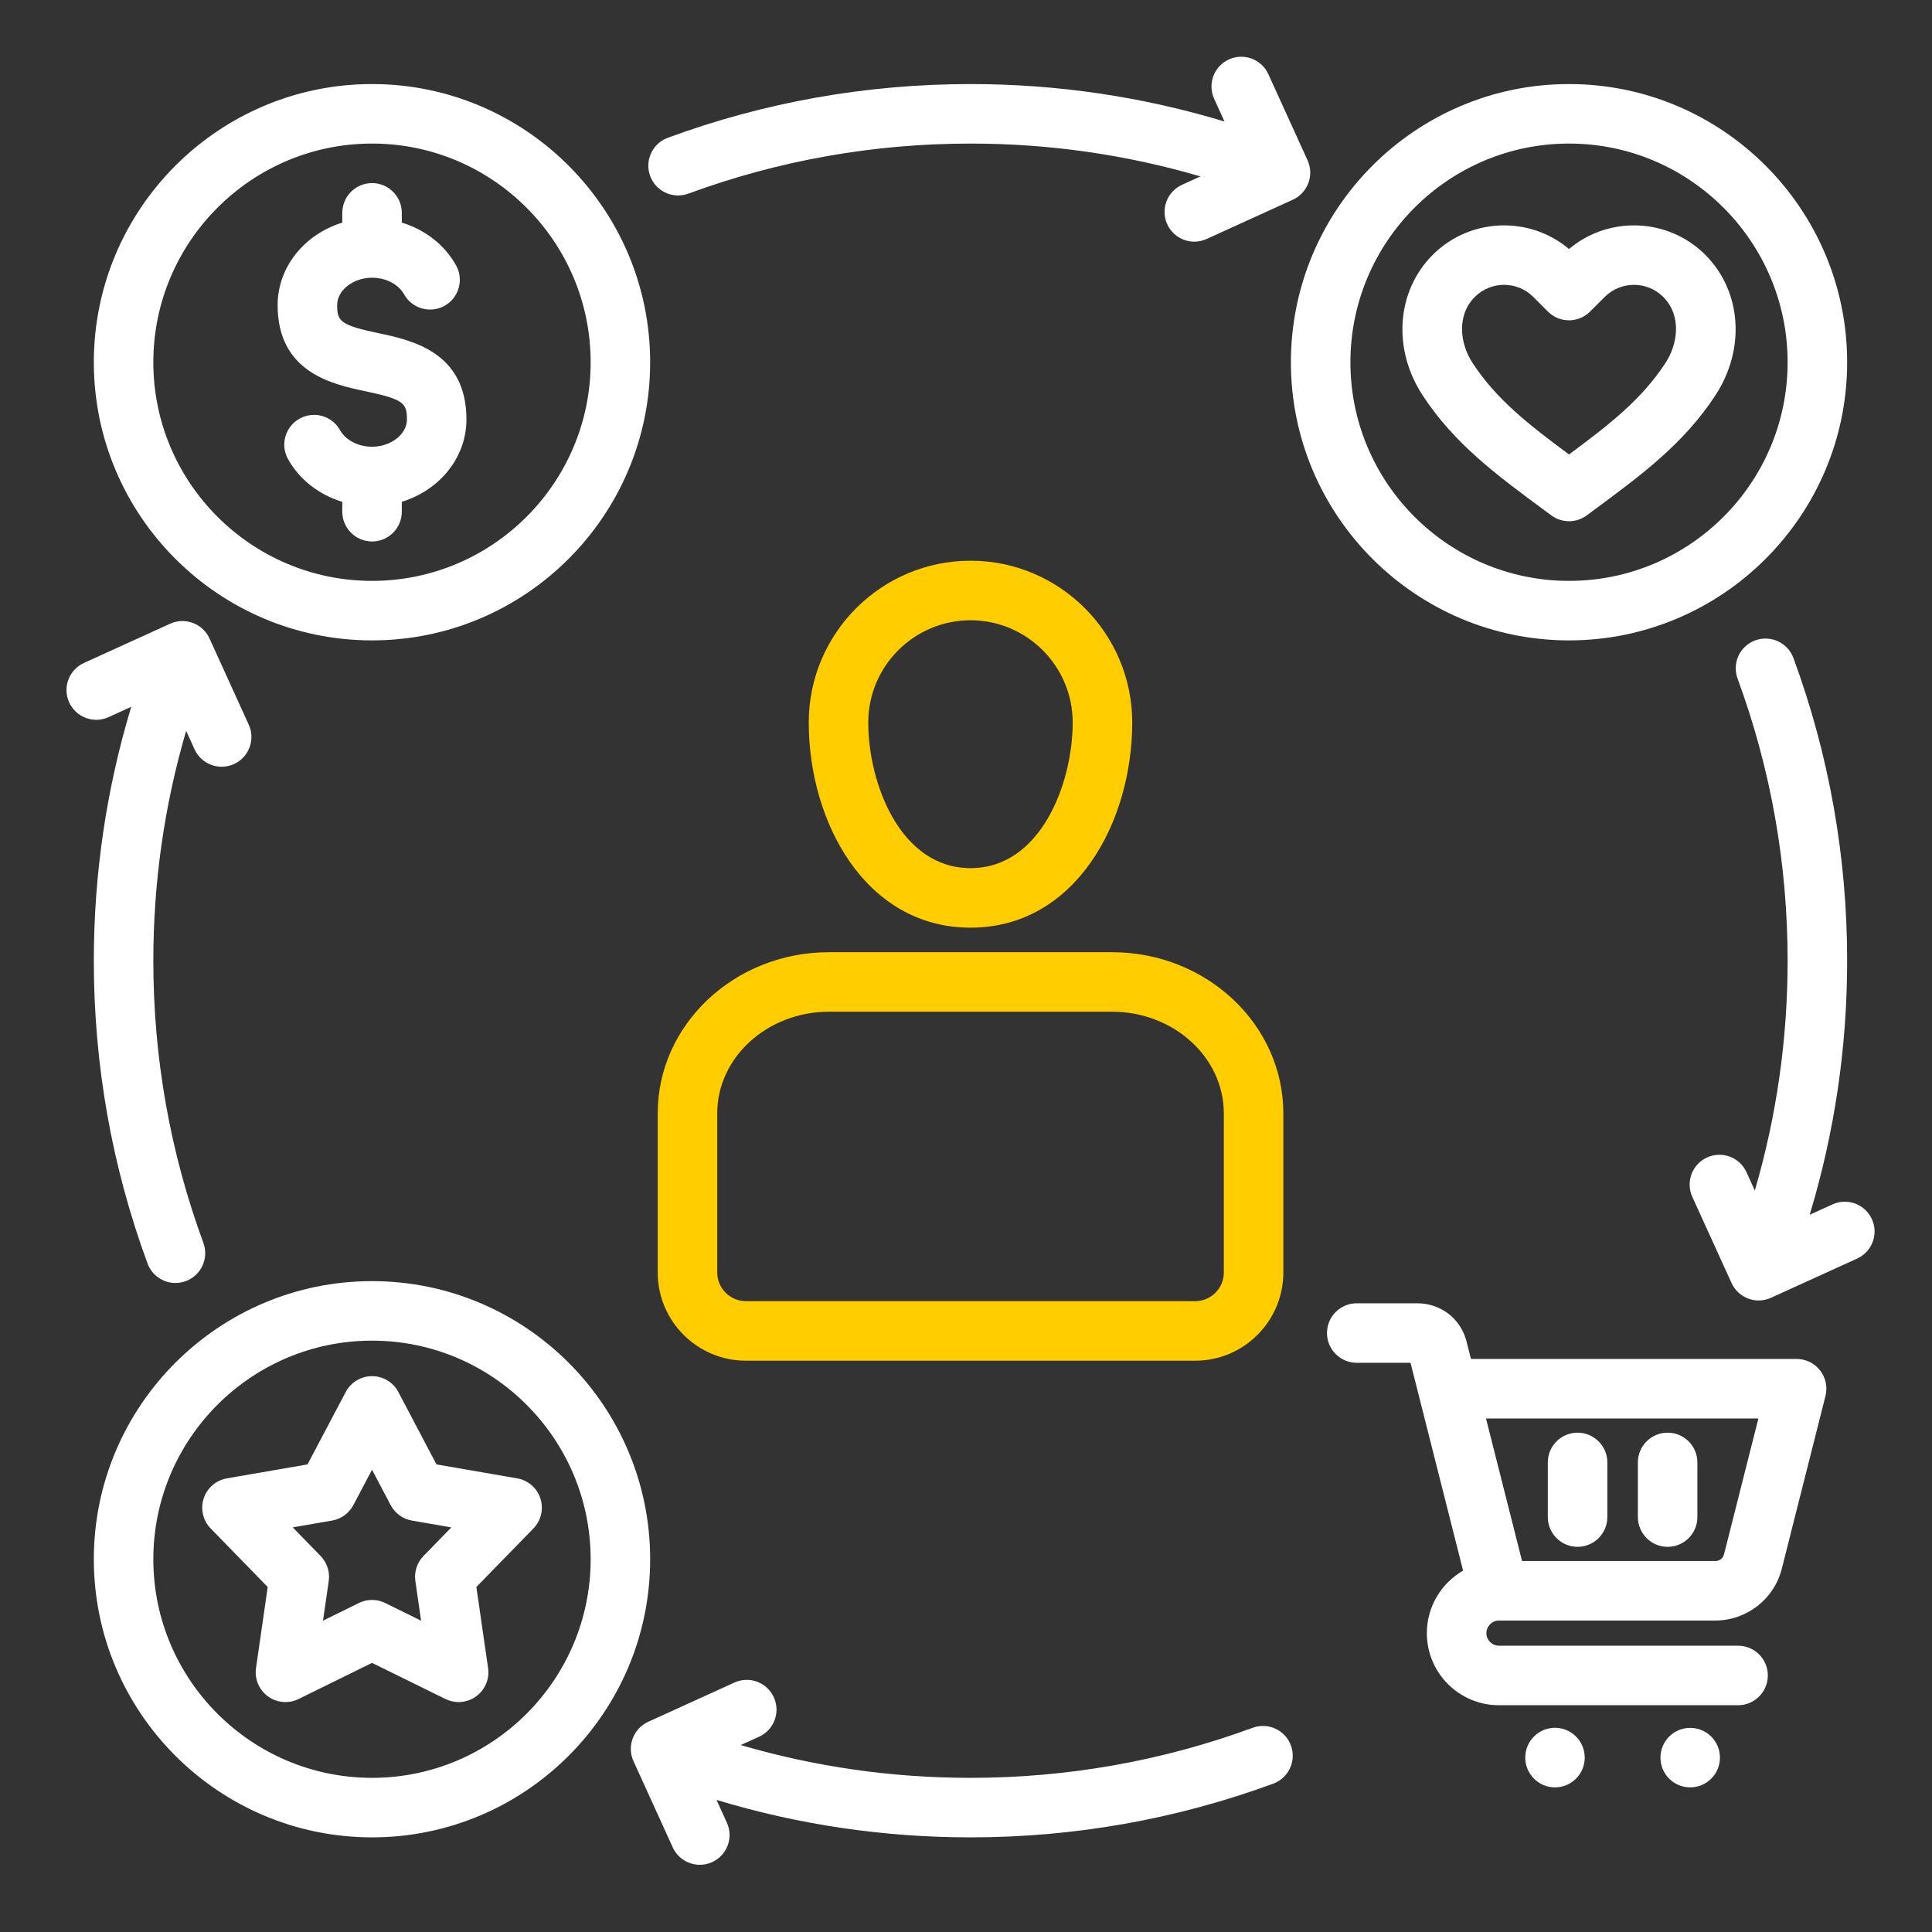
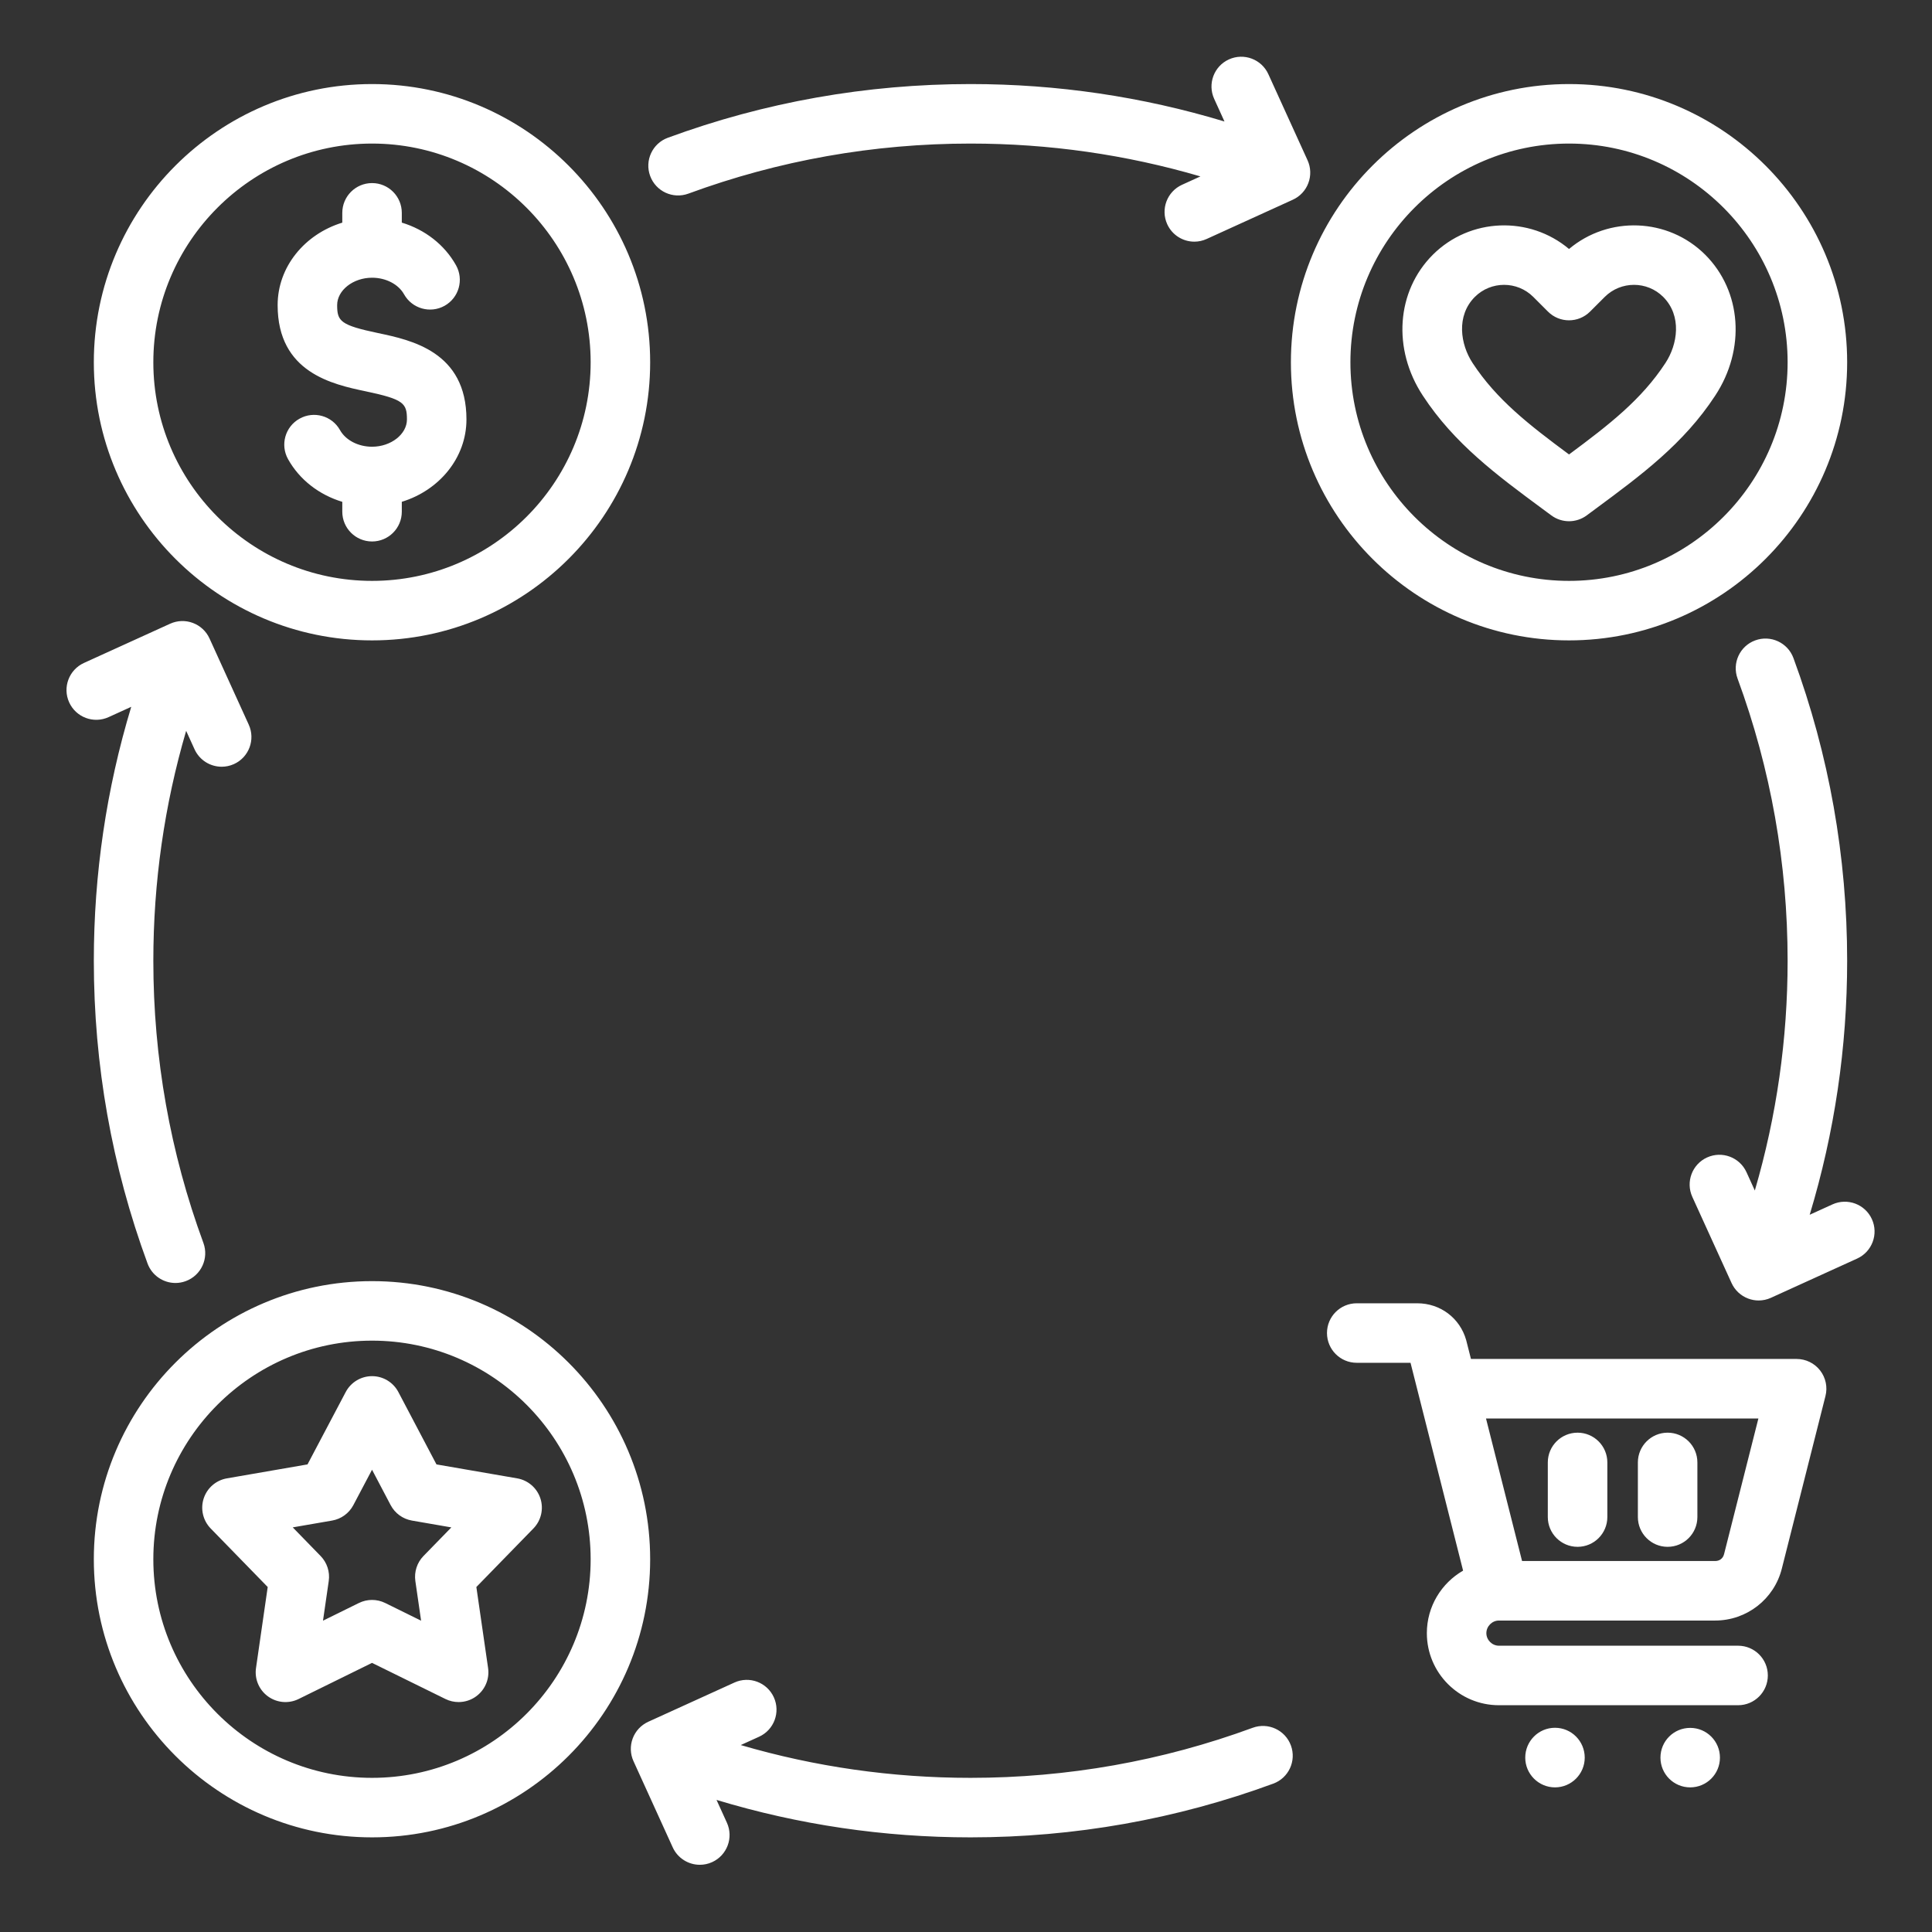
<svg xmlns="http://www.w3.org/2000/svg" width="71" height="71" viewBox="0 0 71 71" fill="none">
  <rect x="0" y="0" width="71" height="71" fill="#333333" stroke="none" />
  <g id="shopping_16090830 1">
    <path id="Vector" d="M13.673 23.534C19.308 23.534 23.893 18.949 23.893 13.313C23.893 7.678 19.308 3.089 13.673 3.089C8.037 3.089 3.448 7.675 3.448 13.313C3.448 18.951 8.035 23.534 13.673 23.534ZM13.673 5.276C18.102 5.276 21.706 8.882 21.706 13.313C21.706 17.745 18.102 21.347 13.673 21.347C9.243 21.347 5.635 17.743 5.635 13.313C5.635 8.884 9.241 5.276 13.673 5.276ZM10.203 11.213C10.203 9.803 11.2 8.605 12.579 8.182V7.822C12.579 7.218 13.069 6.728 13.673 6.728C14.277 6.728 14.766 7.218 14.766 7.822V8.181C15.616 8.438 16.335 8.991 16.759 9.749C17.054 10.277 16.865 10.943 16.338 11.238C15.81 11.532 15.144 11.343 14.849 10.816C14.642 10.445 14.18 10.206 13.673 10.206C12.978 10.206 12.39 10.667 12.39 11.213C12.39 11.807 12.511 11.949 13.897 12.241C15.111 12.497 17.142 12.925 17.142 15.414C17.142 16.822 16.145 18.019 14.766 18.441V18.805C14.766 19.409 14.277 19.899 13.673 19.899C13.069 19.899 12.579 19.409 12.579 18.805V18.442C11.729 18.184 11.009 17.632 10.586 16.874C10.291 16.346 10.48 15.68 11.008 15.386C11.535 15.091 12.201 15.279 12.496 15.807C12.703 16.177 13.165 16.417 13.673 16.417C14.367 16.417 14.955 15.958 14.955 15.414C14.955 14.817 14.834 14.675 13.446 14.382C12.233 14.126 10.203 13.698 10.203 11.213ZM57.661 23.534C63.297 23.534 67.882 18.949 67.882 13.313C67.882 7.678 63.297 3.089 57.661 3.089C52.025 3.089 47.44 7.675 47.44 13.313C47.44 18.951 52.025 23.534 57.661 23.534ZM57.661 5.276C62.09 5.276 65.694 8.882 65.694 13.313C65.694 17.745 62.09 21.347 57.661 21.347C53.231 21.347 49.627 17.743 49.627 13.313C49.627 8.884 53.231 5.276 57.661 5.276ZM13.673 47.081C8.035 47.081 3.448 51.666 3.448 57.302C3.448 62.937 8.035 67.522 13.673 67.522C19.311 67.522 23.893 62.937 23.893 57.302C23.893 51.666 19.308 47.081 13.673 47.081ZM13.673 65.335C9.241 65.335 5.635 61.731 5.635 57.302C5.635 52.872 9.241 49.268 13.673 49.268C18.104 49.268 21.706 52.872 21.706 57.302C21.706 61.731 18.102 65.335 13.673 65.335ZM47.44 64.144C47.649 64.712 47.358 65.34 46.791 65.548C43.228 66.858 39.485 67.522 35.667 67.522C32.479 67.522 29.348 67.059 26.332 66.146L26.713 66.983C26.963 67.533 26.721 68.181 26.171 68.432C26.024 68.499 25.87 68.53 25.718 68.53C25.303 68.53 24.906 68.292 24.722 67.889L23.281 64.723C23.16 64.459 23.15 64.158 23.252 63.886C23.353 63.615 23.559 63.395 23.823 63.274L26.989 61.833C27.539 61.582 28.188 61.825 28.438 62.375C28.688 62.925 28.446 63.573 27.896 63.824L27.222 64.13C29.954 64.93 32.785 65.335 35.667 65.335C39.227 65.335 42.716 64.716 46.036 63.495C46.603 63.287 47.232 63.578 47.44 64.144ZM23.893 6.467C23.684 5.9 23.975 5.271 24.542 5.063C28.101 3.753 31.844 3.089 35.667 3.089C38.85 3.089 41.981 3.552 44.999 4.465L44.62 3.632C44.37 3.082 44.612 2.433 45.162 2.183C45.712 1.933 46.361 2.176 46.611 2.725L48.053 5.892C48.173 6.156 48.183 6.457 48.081 6.728C47.98 7 47.774 7.22 47.51 7.34L44.344 8.782C44.197 8.849 44.043 8.881 43.891 8.881C43.476 8.881 43.079 8.643 42.895 8.24C42.645 7.69 42.888 7.042 43.438 6.791L44.115 6.483C41.38 5.681 38.547 5.276 35.667 5.276C32.102 5.276 28.614 5.895 25.297 7.116C24.73 7.324 24.102 7.034 23.893 6.467ZM52.289 14.54C53.444 16.306 55.019 17.469 56.685 18.7L57.01 18.94C57.203 19.083 57.432 19.155 57.661 19.155C57.89 19.155 58.119 19.083 58.312 18.94L58.636 18.7C60.303 17.469 61.877 16.306 63.031 14.542C64.157 12.832 64.007 10.702 62.665 9.36C61.297 7.997 59.115 7.927 57.661 9.15C56.209 7.927 54.026 7.997 52.657 9.36L52.655 9.362C51.315 10.702 51.165 12.833 52.289 14.54ZM54.201 10.91C54.793 10.321 55.755 10.321 56.345 10.909L56.887 11.451C57.315 11.879 58.007 11.878 58.434 11.451L58.975 10.91C59.567 10.321 60.529 10.321 61.12 10.909C61.818 11.607 61.653 12.658 61.203 13.342C60.325 14.683 59.143 15.603 57.661 16.701C56.179 15.603 54.996 14.683 54.117 13.34C53.669 12.659 53.504 11.608 54.201 10.91ZM19.86 55.069C19.735 54.683 19.406 54.398 19.006 54.329L16.04 53.816L14.64 51.157C14.451 50.798 14.079 50.573 13.673 50.573C13.267 50.573 12.895 50.797 12.705 51.156L11.301 53.816L8.339 54.329C7.939 54.398 7.61 54.683 7.485 55.069C7.36 55.455 7.459 55.879 7.742 56.17L9.838 58.322L9.408 61.3C9.35 61.702 9.519 62.103 9.847 62.341C10.176 62.58 10.609 62.617 10.973 62.438L13.672 61.11L16.371 62.438C16.524 62.513 16.689 62.55 16.854 62.55C17.081 62.55 17.307 62.48 17.497 62.341C17.826 62.102 17.995 61.702 17.937 61.3L17.506 58.322L19.603 56.17C19.886 55.879 19.985 55.455 19.86 55.069ZM15.563 57.182C15.326 57.425 15.216 57.765 15.264 58.102L15.475 59.559L14.156 58.909C13.851 58.759 13.494 58.759 13.19 58.909L11.87 59.559L12.081 58.102C12.13 57.766 12.019 57.426 11.782 57.182L10.758 56.13L12.204 55.88C12.539 55.822 12.827 55.612 12.985 55.313L13.672 54.012L14.356 55.312C14.514 55.612 14.803 55.822 15.137 55.88L16.587 56.131L15.563 57.182ZM2.542 25.812C2.292 25.262 2.535 24.614 3.085 24.363L6.251 22.922C6.801 22.671 7.449 22.914 7.7 23.464L9.141 26.63C9.392 27.18 9.149 27.829 8.599 28.079C8.452 28.146 8.298 28.177 8.147 28.177C7.731 28.177 7.334 27.94 7.15 27.537L6.841 26.858C6.04 29.591 5.635 32.425 5.635 35.307C5.635 38.872 6.254 42.36 7.475 45.677C7.683 46.244 7.393 46.872 6.826 47.081C6.701 47.127 6.574 47.149 6.448 47.149C6.003 47.149 5.585 46.875 5.422 46.432C4.112 42.873 3.448 39.13 3.448 35.307C3.448 32.121 3.911 28.99 4.823 25.975L3.991 26.354C3.441 26.605 2.793 26.362 2.542 25.812ZM68.249 46.252L65.082 47.693C64.939 47.759 64.784 47.792 64.629 47.792C64.499 47.792 64.37 47.769 64.246 47.722C63.974 47.62 63.754 47.415 63.634 47.151L62.192 43.985C61.942 43.435 62.184 42.786 62.734 42.536C63.284 42.286 63.932 42.528 64.183 43.078L64.489 43.751C65.289 41.017 65.694 38.186 65.694 35.307C65.694 31.743 65.075 28.254 63.855 24.938C63.646 24.371 63.936 23.742 64.503 23.534C65.07 23.325 65.699 23.616 65.908 24.183C67.218 27.742 67.882 31.485 67.882 35.307C67.882 38.492 67.418 41.623 66.505 44.642L67.342 44.261C67.892 44.011 68.541 44.253 68.791 44.803C69.041 45.353 68.799 46.001 68.249 46.252ZM58.238 64.592C58.238 65.192 57.75 65.685 57.145 65.685C56.541 65.685 56.052 65.192 56.052 64.592C56.052 63.987 56.541 63.495 57.145 63.495C57.75 63.495 58.238 63.987 58.238 64.592ZM63.207 64.592C63.207 65.196 62.718 65.685 62.114 65.685C61.509 65.685 61.021 65.196 61.021 64.592C61.021 63.987 61.509 63.499 62.114 63.499C62.718 63.499 63.207 63.987 63.207 64.592ZM66.024 49.941H54.057L53.888 49.274L53.88 49.244C53.651 48.437 52.929 47.895 52.084 47.895H49.859C49.255 47.895 48.766 48.384 48.766 48.988C48.766 49.592 49.255 50.082 49.859 50.082H51.836L53.768 57.72C52.973 58.178 52.436 59.036 52.436 60.018C52.436 61.478 53.623 62.666 55.084 62.666H63.874C64.478 62.666 64.967 62.176 64.967 61.572C64.967 60.968 64.478 60.479 63.874 60.479H55.084C54.834 60.479 54.623 60.268 54.623 60.018C54.623 59.767 54.833 59.555 55.082 59.554L55.087 59.554H63.029C64.19 59.554 65.198 58.769 65.481 57.647L67.085 51.303C67.168 50.976 67.095 50.629 66.888 50.363C66.68 50.096 66.362 49.941 66.024 49.941ZM63.359 57.112C63.319 57.272 63.196 57.367 63.029 57.367H55.935L54.61 52.129H64.62L63.359 57.112ZM56.881 55.751V53.744C56.881 53.14 57.371 52.65 57.975 52.65C58.579 52.65 59.069 53.14 59.069 53.744V55.751C59.069 56.355 58.579 56.845 57.975 56.845C57.371 56.845 56.881 56.355 56.881 55.751ZM60.191 55.751V53.744C60.191 53.14 60.68 52.65 61.284 52.65C61.889 52.65 62.378 53.14 62.378 53.744V55.751C62.378 56.355 61.889 56.845 61.284 56.845C60.68 56.845 60.191 56.355 60.191 55.751Z" fill="white" />
-     <path id="Vector_2" d="M35.667 34.091C39.526 34.091 41.609 30.207 41.609 26.552C41.609 23.274 38.943 20.606 35.667 20.606C32.39 20.606 29.721 23.274 29.721 26.552C29.721 30.207 31.805 34.091 35.667 34.091ZM35.667 22.794C37.737 22.794 39.421 24.48 39.421 26.553C39.421 28.775 38.256 31.904 35.667 31.904C33.077 31.904 31.908 28.775 31.908 26.553C31.908 24.48 33.594 22.794 35.667 22.794ZM24.171 40.916V46.764C24.171 48.551 25.625 50.005 27.412 50.005H43.922C45.709 50.005 47.162 48.551 47.162 46.764V40.916C47.162 37.65 44.339 34.993 40.868 34.993H30.465C26.994 34.993 24.171 37.65 24.171 40.916ZM26.358 40.916C26.358 38.856 28.201 37.18 30.465 37.18H40.868C43.132 37.18 44.975 38.856 44.975 40.916V46.764C44.975 47.345 44.502 47.817 43.922 47.817H27.412C26.831 47.817 26.358 47.345 26.358 46.764V40.916Z" fill="#FFCD00" />
  </g>
</svg>